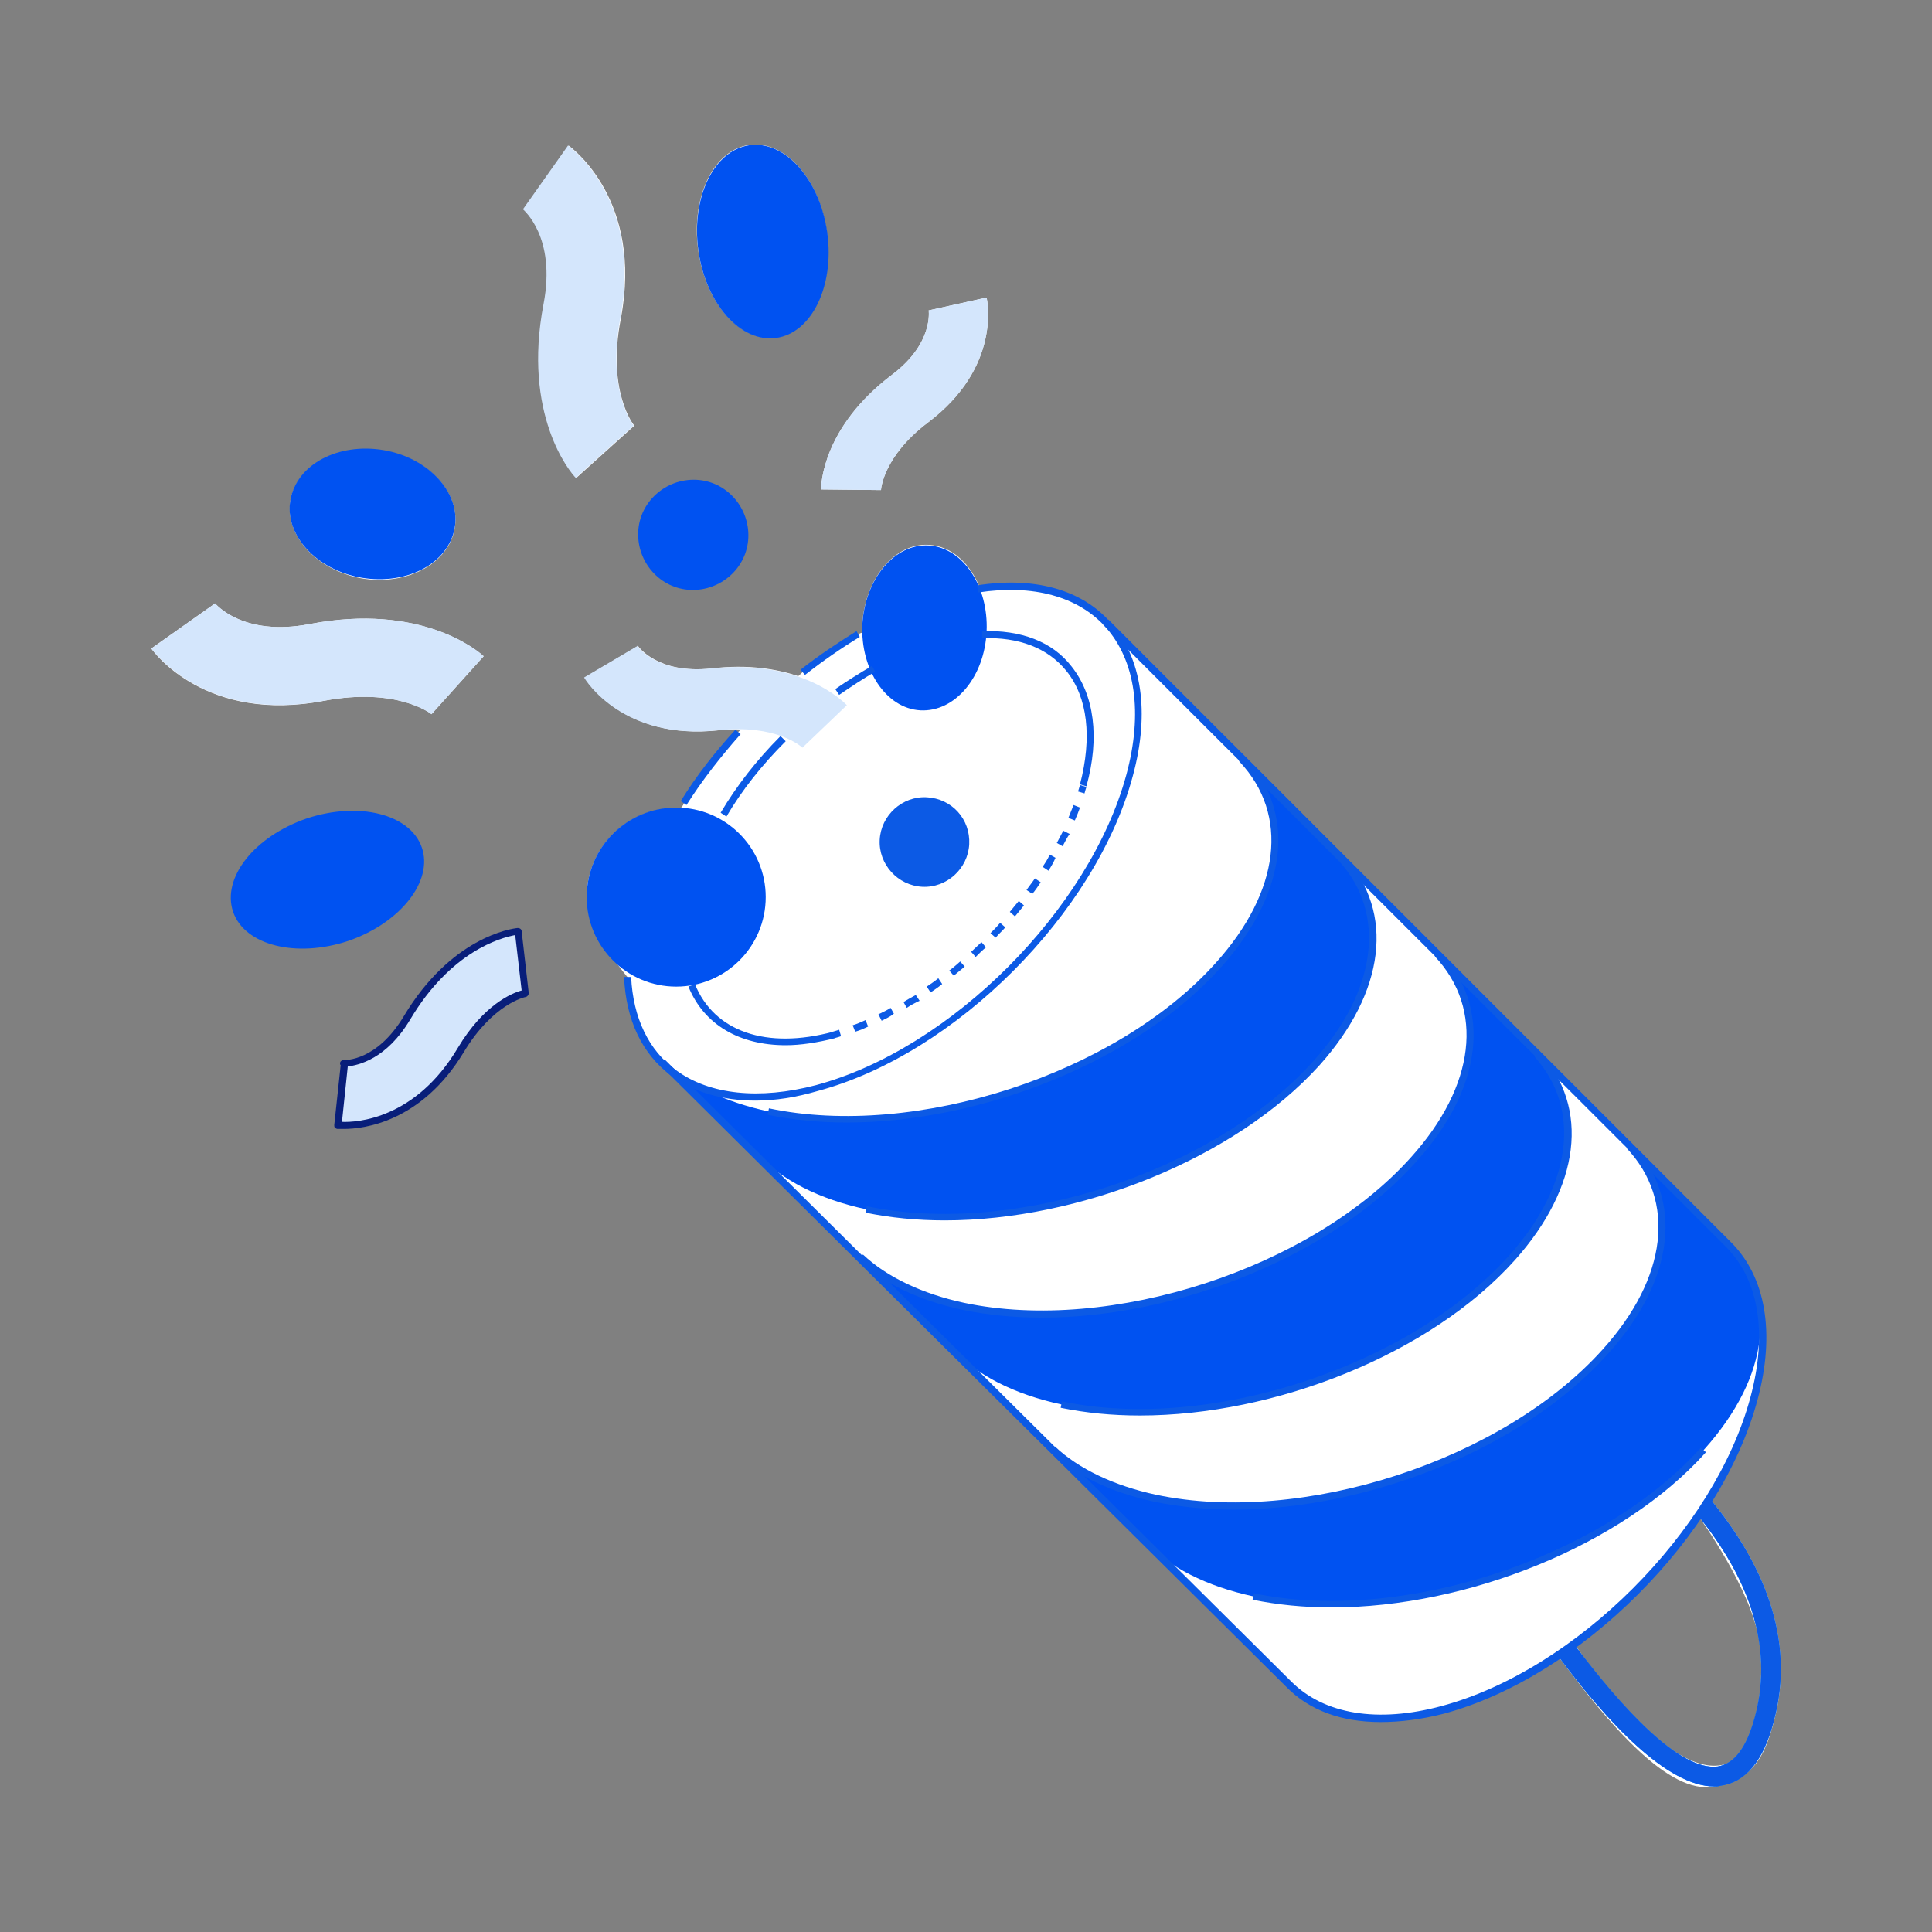
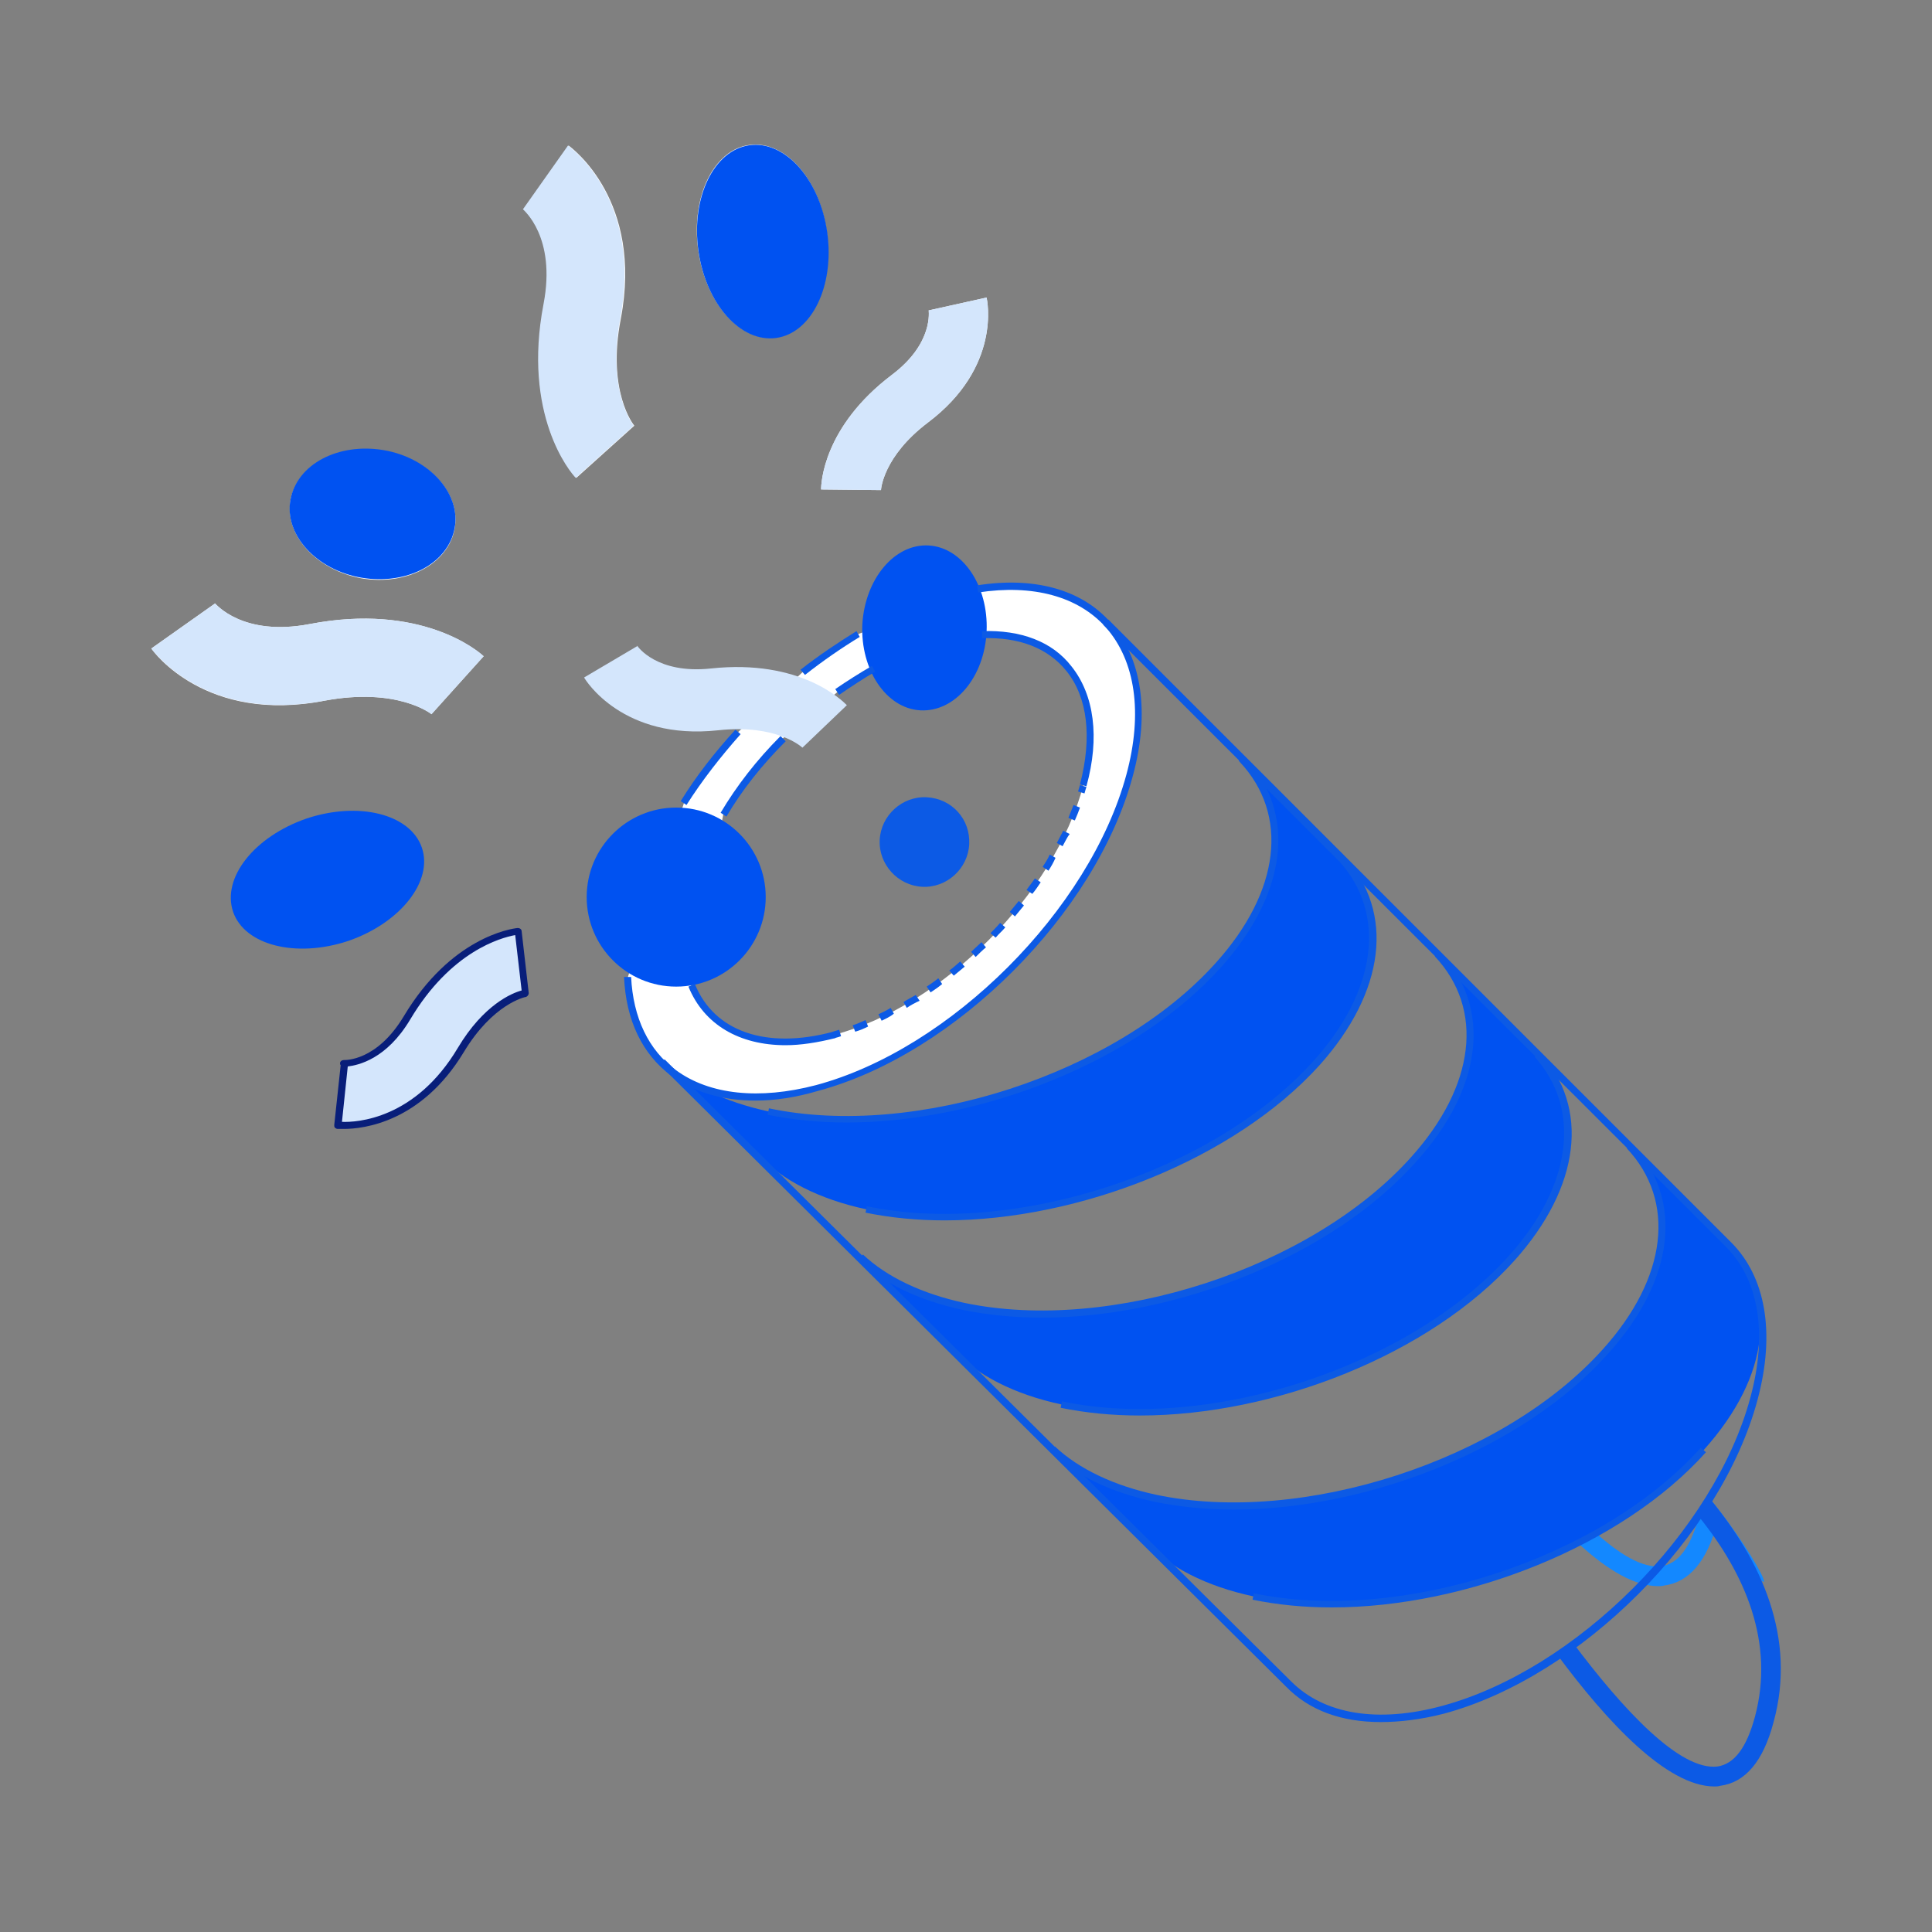
<svg xmlns="http://www.w3.org/2000/svg" version="1.1" id="Layer_1" x="0px" y="0px" viewBox="0 0 300 300" style="enable-background:new 0 0 300 300;" xml:space="preserve">
  <rect x="0" y="0" width="300" height="300" fill="#808080" stroke="none" />
  <style type="text/css">
	.st0{fill:#FFFFFF;}
	.st1{fill:#0052F1;}
	.st2{fill:#1388FF;}
	.st3{fill:#D4E6FC;}
	.st4{fill:#0C5AE5;}
	.st5{fill:#081E7A;}
</style>
  <g>
    <g>
      <g>
-         <path class="st0" d="M265.5,232.7c0,0,5.3-10.2,6.8-15.5c2.8-10.3,1.2-18.5-3.6-23.6c-0.1-0.1-96.9-96.9-96.9-96.9     c-4.3-4.5-11.1-6.5-19.6-5.3c-1.5-3.9-4.4-6.6-8-6.8c-5.3-0.3-9.9,5.3-10.3,12.3c0,0.4,0,0.9,0,1.3L124,105     c-3.3-1.1-7.8-1.9-13.5-1.2c-8.4,0.9-11.4-3.4-11.5-3.6l0.1,0.1l-8.3,4.9c0.2,0.4,6,9.8,20.8,8.2c1.3-0.1,2.5-0.2,3.6-0.1     l-9.5,12.2c-7.7-0.4-14.2,5.5-14.6,13.2c-0.3,5.3,6.4,13.1,6.4,13.1c0.2,5.6,2.1,10.1,5.3,13.3l97.3,96.6c5,5,13.4,6.8,23.9,3.9     c6.1-1.6,12.2-4.6,17.9-8.5c7.9,10.6,17.2,21.7,24.3,20.3c5.5-1.1,7.6-3.8,9.2-9.9C279,254.3,273.5,242.4,265.5,232.7z      M273.2,255c1.3,9.3-2.1,17.2-4.1,18.4c-9,5.3-24.6-18.1-24.6-18.1l9.4-8l10-11.7C263.8,235.6,272,246.7,273.2,255z" />
        <path class="st1" d="M65.5,131.6c-1.8-5.2-9.8-7.2-17.9-4.5c-8.1,2.8-13.2,9.2-11.4,14.5c1.8,5.2,9.8,7.2,17.9,4.5     C62.2,143.3,67.3,136.8,65.5,131.6z" />
        <path class="st0" d="M120.4,52.4c5.5-0.7,9.1-7.9,8-16.2c-1.1-8.3-6.4-14.4-12-13.7c-5.5,0.7-9.1,7.9-8,16.2     C109.5,47,114.9,53.1,120.4,52.4z" />
        <path class="st0" d="M56.1,89.8c7,1.2,13.5-2.2,14.5-7.7s-4-10.9-11-12.1s-13.5,2.2-14.5,7.7C44.2,83.1,49.1,88.5,56.1,89.8z" />
-         <path class="st1" d="M107.2,91.6c4.7,0.2,8.8-3.4,9-8.1s-3.4-8.8-8.1-9s-8.8,3.4-9,8.1C98.9,87.3,102.5,91.4,107.2,91.6z" />
        <path class="st0" d="M50.4,108.8c11.3-2.1,16.5,2,16.6,2.1l8.1-9c-1-0.9-9.8-8.3-27-5c-10.4,2-14.6-3.1-14.8-3.3l0.1,0.1l-9.9,7     C23.8,101.2,32,112.4,50.4,108.8z" />
        <path class="st0" d="M96.4,49.5c3.5-18.4-7.6-26.5-8.1-26.9l-7,9.9l-0.1-0.1c0.2,0.2,5.3,4.4,3.3,14.8c-3.3,17.2,4.1,26.1,5,27     l9-8.1C98.4,66,94.2,60.8,96.4,49.5z" />
        <path class="st0" d="M136.8,76.1c0-0.1,0.3-5.2,7.3-10.5c11.4-8.6,9.2-18.9,9.1-19.4l-9,2v-0.1c0,0.2,0.8,5.2-5.7,10.1     c-10.7,8.1-11,16.9-11,17.8L136.8,76.1z" />
        <path class="st0" d="M63.3,158c-4.3,7.3-9.6,7.1-9.8,7h0.1l-1,9.6c0.5,0,11.4,1.1,19.1-11.7c4.7-7.8,9.9-8.8,10-8.8l-1.1-9.6     C79.5,144.7,70.4,146,63.3,158z" />
      </g>
      <g>
        <g>
-           <path class="st2" d="M265.5,232.7l-1.7,2.8c7.2,8.9,11.8,19.6,8.7,31.1c-1.3,4.8-3.2,7.3-5.8,7.7c-5.8,0.7-14.6-8.7-22.6-19.4      l-2.4,1.9c7.9,10.7,17.2,20.6,24.5,20.6c0.3,0,0.6,0,0.9-0.1c3.9-0.5,6.7-3.8,8.3-9.9C279,254.3,273.5,242.4,265.5,232.7z" />
+           <path class="st2" d="M265.5,232.7l-1.7,2.8c-1.3,4.8-3.2,7.3-5.8,7.7c-5.8,0.7-14.6-8.7-22.6-19.4      l-2.4,1.9c7.9,10.7,17.2,20.6,24.5,20.6c0.3,0,0.6,0,0.9-0.1c3.9-0.5,6.7-3.8,8.3-9.9C279,254.3,273.5,242.4,265.5,232.7z" />
          <g>
            <path class="st0" d="M151.8,91.5l-18.4,6.9c-3,1.7-5.9,3.7-8.7,5.9l-10,9.3c-3.2,3.5-6,7.2-8.5,11.1l-8.7,27       c0.6,14.4,12.1,21.9,29.4,17.3c21.1-5.7,42.9-27.4,48.5-48.5C180.7,100.8,170.2,88.6,151.8,91.5z M168.2,122       c-4.5,16.9-21.8,34.2-38.7,38.7c-11.1,3-19.2-0.3-22.2-7.7l5-26.5c2.5-4.2,5.6-8.2,9.2-11.8l8.6-7.3c1.8-1.3,3.7-2.5,5.6-3.6       l16.9-5.3C165.2,98.1,172.1,107.5,168.2,122z" />
            <path class="st1" d="M249.4,209.9c-15.7,17.4-47,27.6-69.9,22.8c-6.9-1.5-12.3-4.1-16-7.6l14.3,14.3c3.7,3.9,9.4,6.9,16.9,8.5       c22.9,4.9,54.3-5.3,69.9-22.8c10.4-11.6,11.3-23.5,3.9-31.6L253.1,178C260.7,186.1,259.9,198.1,249.4,209.9z" />
            <path class="st1" d="M219.6,180.1c-15.7,17.4-47,27.6-69.9,22.8c-6.9-1.5-12.3-4.1-16-7.6l14.3,14.3c3.7,3.9,9.4,6.9,16.9,8.5       c22.9,4.9,54.3-5.3,69.9-22.8c10.4-11.6,11.3-23.5,3.9-31.6l-15.5-15.5C230.9,156.3,230.1,168.3,219.6,180.1z" />
            <path class="st1" d="M189.3,149.8c-15.7,17.4-47,27.6-69.9,22.8c-6.9-1.5-12.3-4.1-16-7.6l14.3,14.3c3.7,3.9,9.4,6.9,16.9,8.5       c22.9,4.9,54.3-5.3,69.9-22.8c10.4-11.6,11.3-23.5,3.9-31.6L193,117.9C200.6,126,199.8,138,189.3,149.8z" />
          </g>
          <path class="st1" d="M144.2,84.7c5.3,0.3,9.3,6.3,9,13.3c-0.3,7.1-4.9,12.6-10.3,12.3c-5.3-0.3-9.3-6.3-9-13.3      C134.3,89.9,138.9,84.4,144.2,84.7z" />
          <ellipse transform="matrix(0.991 -0.137 0.137 0.991 -4.021 16.574)" class="st1" cx="118.4" cy="37.5" rx="10.1" ry="15.1" />
          <path class="st1" d="M70.6,82c-1,5.5-7.4,8.9-14.5,7.7c-7-1.2-12-6.7-11-12.1c1-5.5,7.4-8.9,14.5-7.7      C66.6,71.1,71.6,76.6,70.6,82z" />
          <ellipse class="st1" cx="105" cy="139.3" rx="13.9" ry="13.9" />
          <g>
            <path class="st3" d="M67,110.9c-0.1-0.1-5.4-4.2-16.6-2.1c-18.4,3.5-26.5-7.6-26.9-8.1l9.9-7l-0.1-0.1       c0.2,0.2,4.4,5.3,14.8,3.3c17.2-3.3,26.1,4.1,27,5L67,110.9z" />
          </g>
          <g>
            <path class="st3" d="M98.4,66.1c-0.1-0.1-4.2-5.4-2.1-16.6c3.5-18.4-7.6-26.5-8.1-26.9l-7,9.9l-0.1-0.1       c0.2,0.2,5.3,4.4,3.3,14.8c-3.3,17.2,4.1,26.1,5,27L98.4,66.1z" />
          </g>
          <g>
            <path class="st3" d="M136.8,76.1c0-0.1,0.3-5.2,7.3-10.5c11.4-8.6,9.2-18.9,9.1-19.4l-9,2v-0.1c0,0.2,0.8,5.2-5.7,10.1       c-10.7,8.1-11,16.9-11,17.8L136.8,76.1z" />
          </g>
          <g>
            <path class="st3" d="M81.6,154.2c-0.1,0-5.4,1-10,8.8C64,175.8,53,174.8,52.5,174.7l1-9.6h-0.1c0.2,0,5.5,0.2,9.8-7       c7.2-12,16.2-13.3,17.3-13.5L81.6,154.2z" />
          </g>
          <g>
            <path class="st3" d="M124.6,116.1c-0.1-0.1-4-3.7-13.1-2.7c-14.8,1.6-20.6-7.8-20.8-8.2l8.3-4.9l-0.1-0.1       c0.1,0.2,3.1,4.5,11.5,3.6c13.9-1.5,20.4,5,21.1,5.7L124.6,116.1z" />
          </g>
        </g>
      </g>
    </g>
    <g>
      <g>
        <path class="st4" d="M265.5,232.7l-1.7,2.8c7.2,8.9,11.8,19.6,8.7,31.1c-1.3,4.8-3.2,7.3-5.8,7.7c-5.8,0.7-14.6-8.7-22.6-19.4     l-2.4,1.9c7.9,10.7,17.2,20.6,24.5,20.6c0.3,0,0.6,0,0.9-0.1c3.9-0.5,6.7-3.8,8.3-9.9C279,254.3,273.5,242.4,265.5,232.7z" />
        <g>
          <g>
            <path class="st4" d="M112.8,126.8l-0.9-0.6c2.5-4.2,5.6-8.2,9.3-11.9l0.8,0.8C118.3,118.8,115.2,122.7,112.8,126.8z" />
          </g>
          <g>
            <path class="st4" d="M122,162.3c-7.2,0-12.7-3.2-15.1-9.1l1-0.4c3,7.4,11.1,10.2,21.5,7.4l0.3,1       C126.9,161.9,124.3,162.3,122,162.3z" />
          </g>
          <g>
            <g>
              <path class="st4" d="M168.4,123.2l-1-0.3c0.1-0.3,0.2-0.7,0.3-1l1,0.3C168.6,122.5,168.5,122.8,168.4,123.2z" />
            </g>
            <g>
              <path class="st4" d="M132.8,160.2l-0.4-1c0.7-0.2,1.3-0.5,2-0.8l0.4,1C134.2,159.7,133.5,160,132.8,160.2z M136.9,158.5        l-0.5-1c0.6-0.3,1.3-0.6,1.9-1l0.5,0.9C138.2,157.9,137.5,158.2,136.9,158.5z M140.8,156.5l-0.5-0.9c0.6-0.4,1.2-0.7,1.9-1.1        l0.6,0.9C142.1,155.7,141.4,156.1,140.8,156.5z M144.5,154.1l-0.6-0.9c0.6-0.4,1.2-0.8,1.8-1.3l0.6,0.9        C145.7,153.3,145.1,153.7,144.5,154.1z M148.1,151.5l-0.7-0.8c0.6-0.4,1.1-0.9,1.7-1.4l0.7,0.8        C149.2,150.6,148.7,151,148.1,151.5z M151.5,148.6l-0.7-0.8c0.5-0.5,1.1-1,1.6-1.5l0.7,0.8C152.5,147.6,152,148.1,151.5,148.6        z M154.6,145.6l-0.8-0.7c0.5-0.5,1-1,1.5-1.6l0.8,0.7C155.7,144.5,155.1,145,154.6,145.6z M157.6,142.3l-0.8-0.7        c0.5-0.6,0.9-1.1,1.4-1.7l0.8,0.7C158.5,141.2,158.1,141.7,157.6,142.3z M160.3,138.8l-0.9-0.6c0.4-0.6,0.9-1.2,1.3-1.8        l0.9,0.6C161.2,137.6,160.8,138.2,160.3,138.8z M162.8,135.2l-0.9-0.6c0.4-0.6,0.8-1.2,1.1-1.9l0.9,0.5        C163.6,133.9,163.2,134.6,162.8,135.2z M165,131.4l-0.9-0.5c0.3-0.6,0.7-1.3,1-1.9l1,0.5C165.7,130,165.4,130.7,165,131.4z         M166.9,127.4l-1-0.4c0.3-0.7,0.5-1.3,0.8-2l1,0.4C167.5,126,167.2,126.7,166.9,127.4z" />
            </g>
            <g>
              <path class="st4" d="M129.6,161.2l-0.3-1c0.3-0.1,0.7-0.2,1-0.3l0.3,1C130.3,161,130,161.1,129.6,161.2z" />
            </g>
          </g>
          <g>
            <path class="st4" d="M168.7,122.1l-1-0.3c1.9-7.3,1.2-13.5-2.1-17.6c-2.9-3.6-7.4-5.3-13.1-5.1V98c6-0.2,10.9,1.6,13.9,5.5       C169.9,107.9,170.8,114.5,168.7,122.1z" />
          </g>
          <g>
            <path class="st4" d="M130.3,107.9l-0.6-0.9c1.9-1.3,3.8-2.5,5.7-3.6l0.5,0.9C134,105.4,132.2,106.6,130.3,107.9z" />
          </g>
          <g>
            <path class="st4" d="M131.5,174.3c-4.3,0-8.4-0.4-12.3-1.2l0.2-1c22.7,4.8,53.9-5.3,69.4-22.6c10-11.1,11.4-23,3.7-31.2       c-0.2-0.2-0.2-0.5,0-0.8c0.2-0.2,0.5-0.2,0.8,0l15.5,15.5l-0.8,0.8l-11.3-11.3c3.9,8.1,1.4,18.2-7.1,27.7       C176.6,164.7,152.5,174.3,131.5,174.3z" />
          </g>
          <g>
            <path class="st4" d="M146.7,189.5c-4.3,0-8.4-0.4-12.3-1.2l0.2-1c22.7,4.8,53.9-5.3,69.4-22.6c9.8-10.9,11.3-22.8,4-30.9       l0.8-0.7c7.8,8.6,6.3,20.9-3.9,32.3C191.8,179.9,167.7,189.5,146.7,189.5z" />
          </g>
          <g>
            <path class="st4" d="M214.4,267.4c-6.1,0-11.1-1.8-14.7-5.5l-97.3-96.6l0.8-0.8l97.3,96.6c5.1,5.1,13.4,6.5,23.4,3.8       c20.8-5.6,42.3-27.1,47.9-47.9c2.7-10,1.3-18.3-3.8-23.4L171.3,97l0.8-0.8l96.7,96.7c5.4,5.4,6.9,14.1,4.1,24.5       c-5.7,21.2-27.5,43-48.7,48.7C220.7,267,217.4,267.4,214.4,267.4z" />
          </g>
          <g>
            <path class="st4" d="M117.3,170.9c-5.1,0-9.5-1.3-13-3.8c-4.6-3.4-7.1-8.7-7.4-15.4H98c0.3,6.3,2.7,11.4,7,14.5       c5.2,3.8,12.9,4.6,21.7,2.3c20.9-5.6,42.5-27.2,48.2-48.2c2.6-9.6,1.4-17.7-3.2-22.9c-4.3-4.8-11.3-6.7-19.8-5.4l-0.2-1.1       c8.8-1.4,16.2,0.6,20.7,5.7c4.9,5.5,6.2,14,3.5,23.9c-5.7,21.3-27.6,43.2-48.9,48.9C123.6,170.4,120.4,170.9,117.3,170.9z" />
          </g>
          <g>
            <path class="st4" d="M125,104.8l-0.7-0.8c2.8-2.2,5.8-4.2,8.7-6l0.5,0.9C130.7,100.6,127.8,102.6,125,104.8z" />
          </g>
          <g>
            <path class="st4" d="M106.6,125l-0.9-0.6c2.4-3.9,5.3-7.6,8.5-11.1l0.8,0.7C111.9,117.5,109,121.2,106.6,125z" />
          </g>
          <g>
            <path class="st4" d="M191.6,234.4c-4.3,0-8.4-0.4-12.3-1.2c-6.9-1.5-12.3-4.1-16.2-7.8l0.7-0.8c3.7,3.5,9.2,6.1,15.7,7.5       c22.7,4.8,53.9-5.3,69.4-22.6c10-11.1,11.4-23,3.7-31.2l0.8-0.7c8.1,8.6,6.7,21.1-3.7,32.6       C236.7,224.8,212.6,234.4,191.6,234.4z" />
          </g>
          <g>
            <path class="st4" d="M206.8,249.6c-4.3,0-8.4-0.4-12.3-1.2l0.2-1c22.7,4.8,53.9-5.3,69.4-22.6l0.8,0.7       C251.9,240,227.8,249.6,206.8,249.6z" />
          </g>
          <g>
            <path class="st4" d="M161.8,204.6c-4.3,0-8.4-0.4-12.3-1.2c-6.9-1.5-12.3-4.1-16.2-7.8l0.7-0.8c3.7,3.5,9.2,6.1,15.7,7.5       c22.7,4.8,53.9-5.3,69.4-22.6c10-11.1,11.4-23,3.7-31.2l0.8-0.7c8.1,8.6,6.7,21.1-3.7,32.6C206.9,195,182.8,204.6,161.8,204.6z       " />
          </g>
          <g>
            <path class="st4" d="M177,219.8c-4.3,0-8.4-0.4-12.3-1.2l0.2-1c22.7,4.8,53.9-5.3,69.4-22.6c9.8-10.9,11.3-22.8,4-30.9l0.8-0.7       c7.8,8.6,6.3,20.9-3.9,32.3C222.1,210.3,198,219.8,177,219.8z" />
          </g>
        </g>
        <path class="st4" d="M150.5,131.1c-0.2,3.8-3.5,6.8-7.3,6.6s-6.8-3.5-6.6-7.3s3.5-6.8,7.3-6.6C147.8,124,150.7,127.2,150.5,131.1     z" />
        <g>
          <g>
            <path class="st5" d="M53.4,175.3c-0.5,0-0.9,0-1,0s-0.3-0.1-0.4-0.2c-0.1-0.1-0.1-0.3-0.1-0.4l1-9.3c-0.1-0.1-0.1-0.2-0.1-0.3       c0-0.3,0.3-0.5,0.6-0.5c0.2,0,5.1,0.2,9.3-6.8c7.3-12.2,16.6-13.6,17.7-13.7c0.3,0,0.6,0.2,0.6,0.5l1.1,9.6       c0,0.3-0.2,0.5-0.4,0.6c-0.2,0-5.2,1.1-9.7,8.6C65.4,174.3,56.4,175.3,53.4,175.3z M53.1,174.2c2.3,0.1,11.4-0.4,18-11.5       c4-6.7,8.4-8.5,9.9-8.9l-1-8.6c-2.2,0.4-10,2.5-16.3,13.1c-3.7,6.2-8.1,7.1-9.7,7.3L53.1,174.2z" />
          </g>
        </g>
      </g>
    </g>
  </g>
</svg>